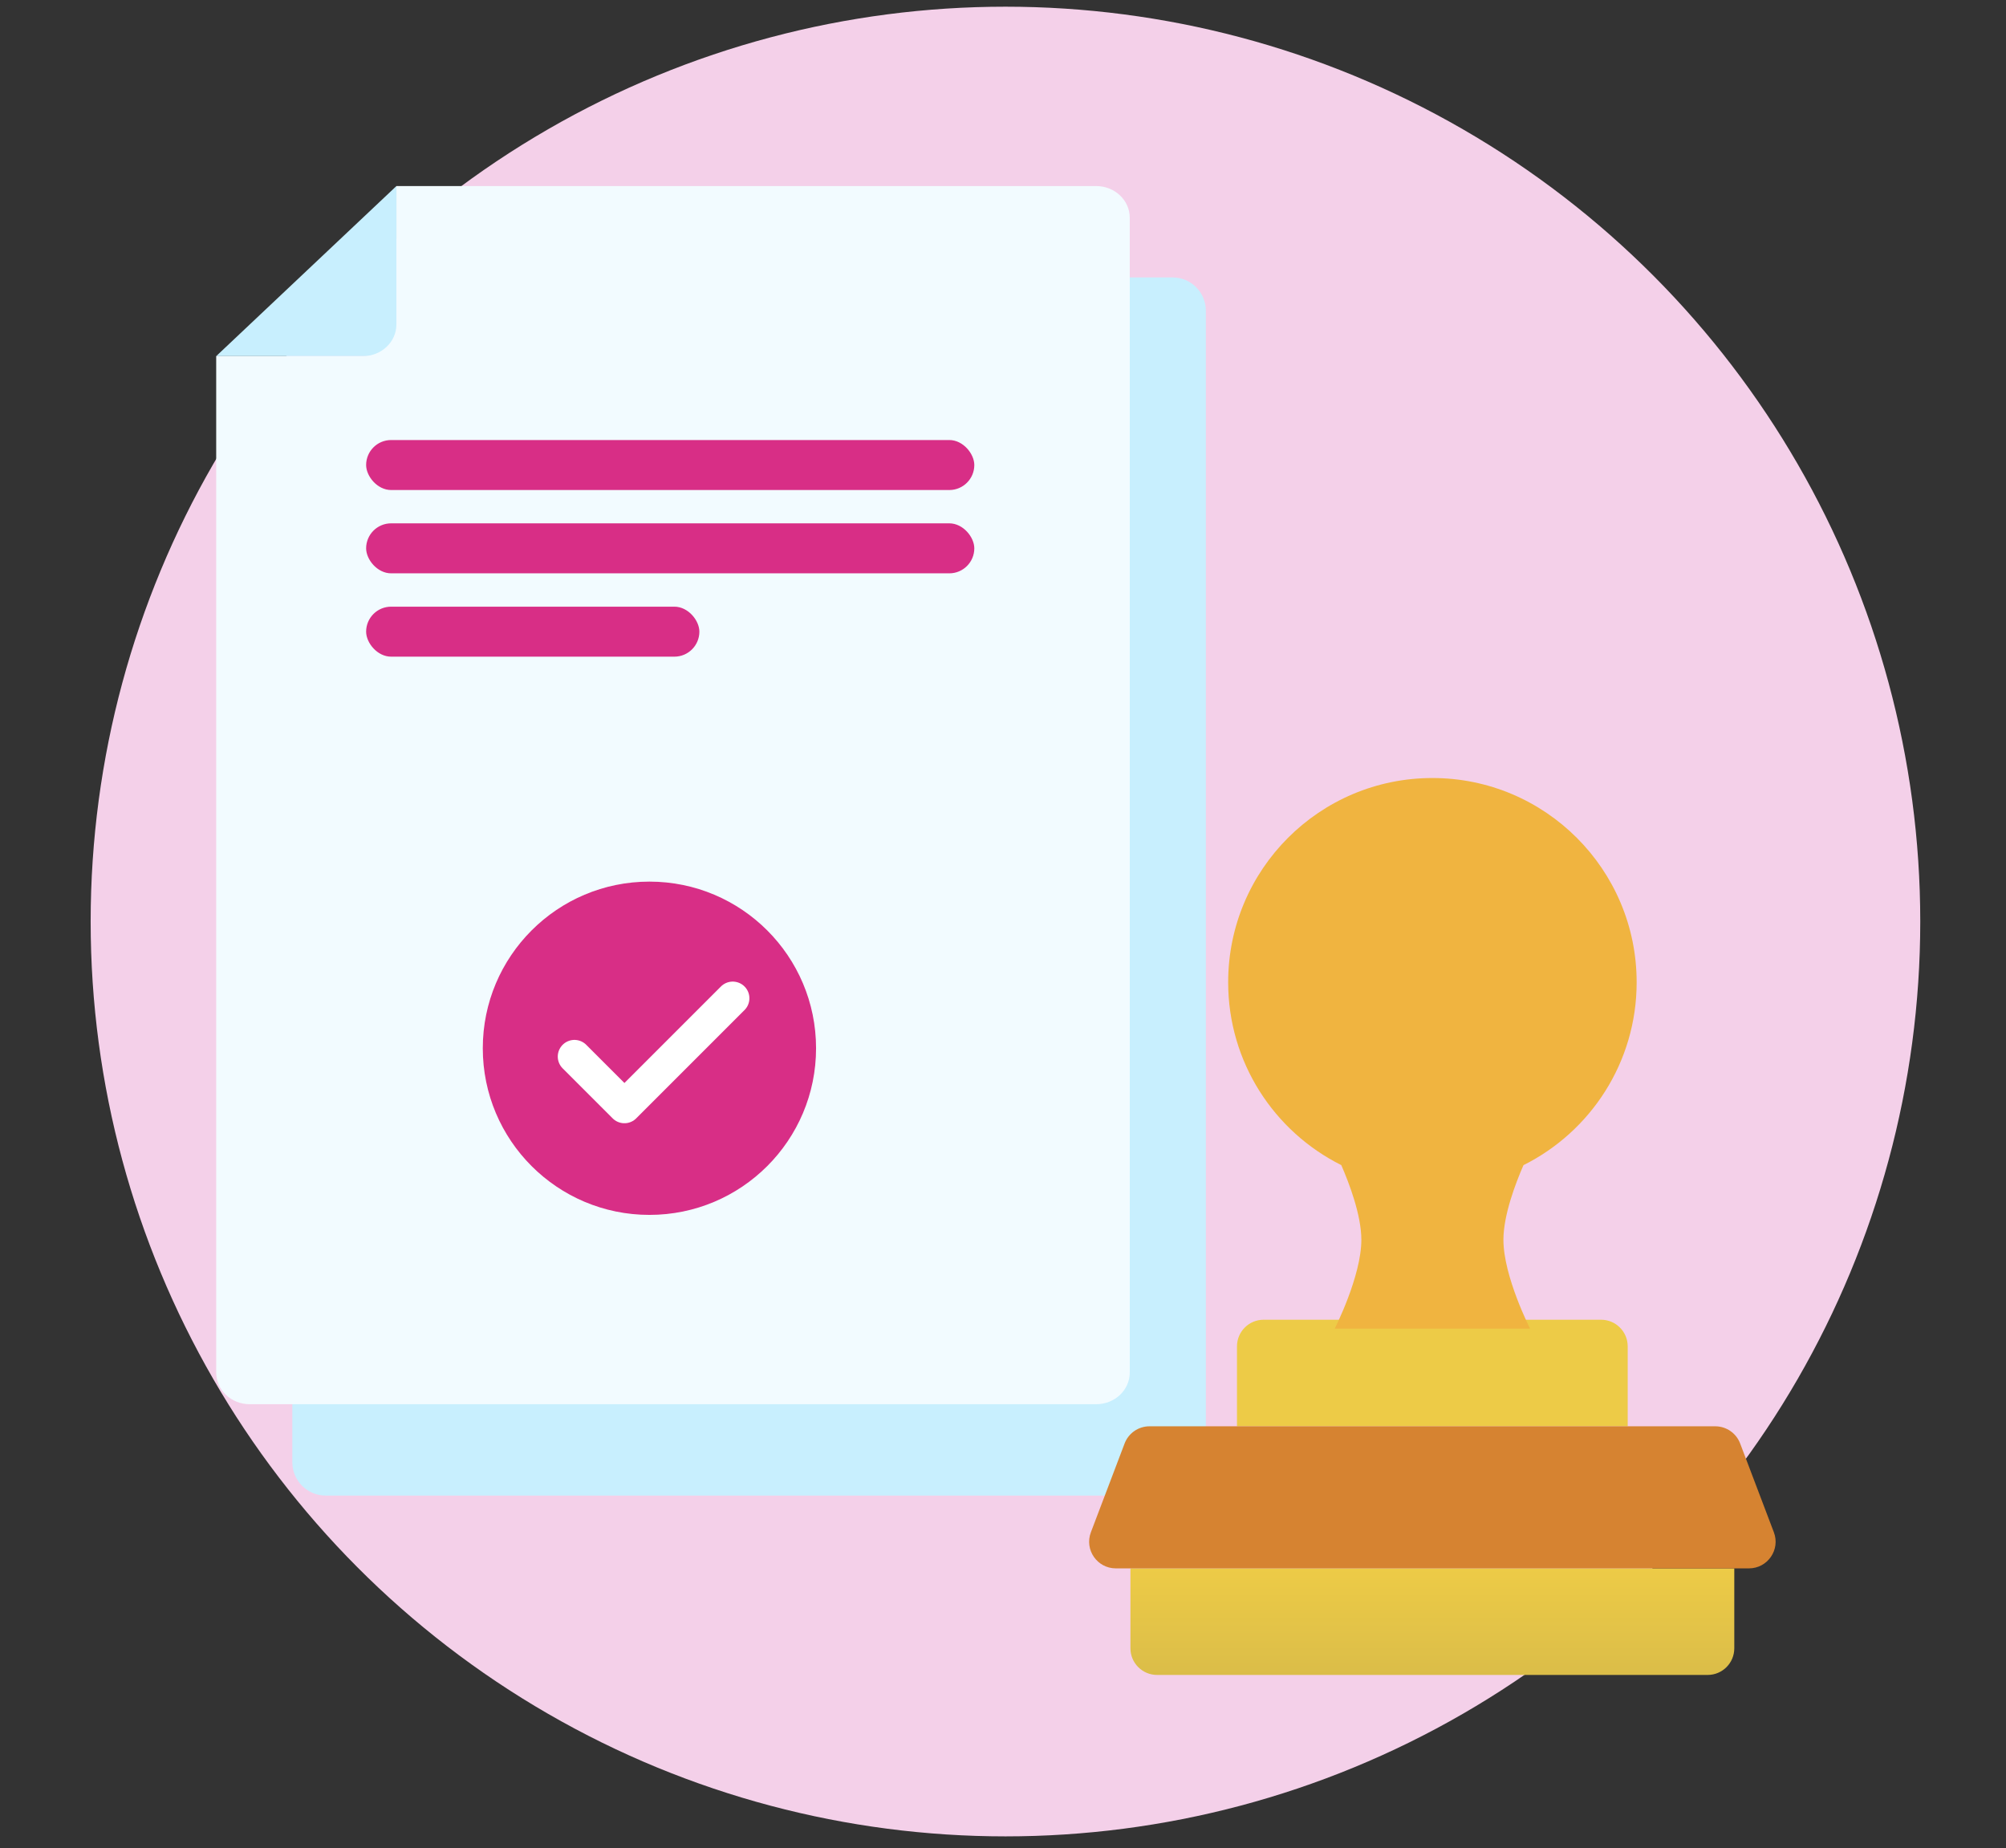
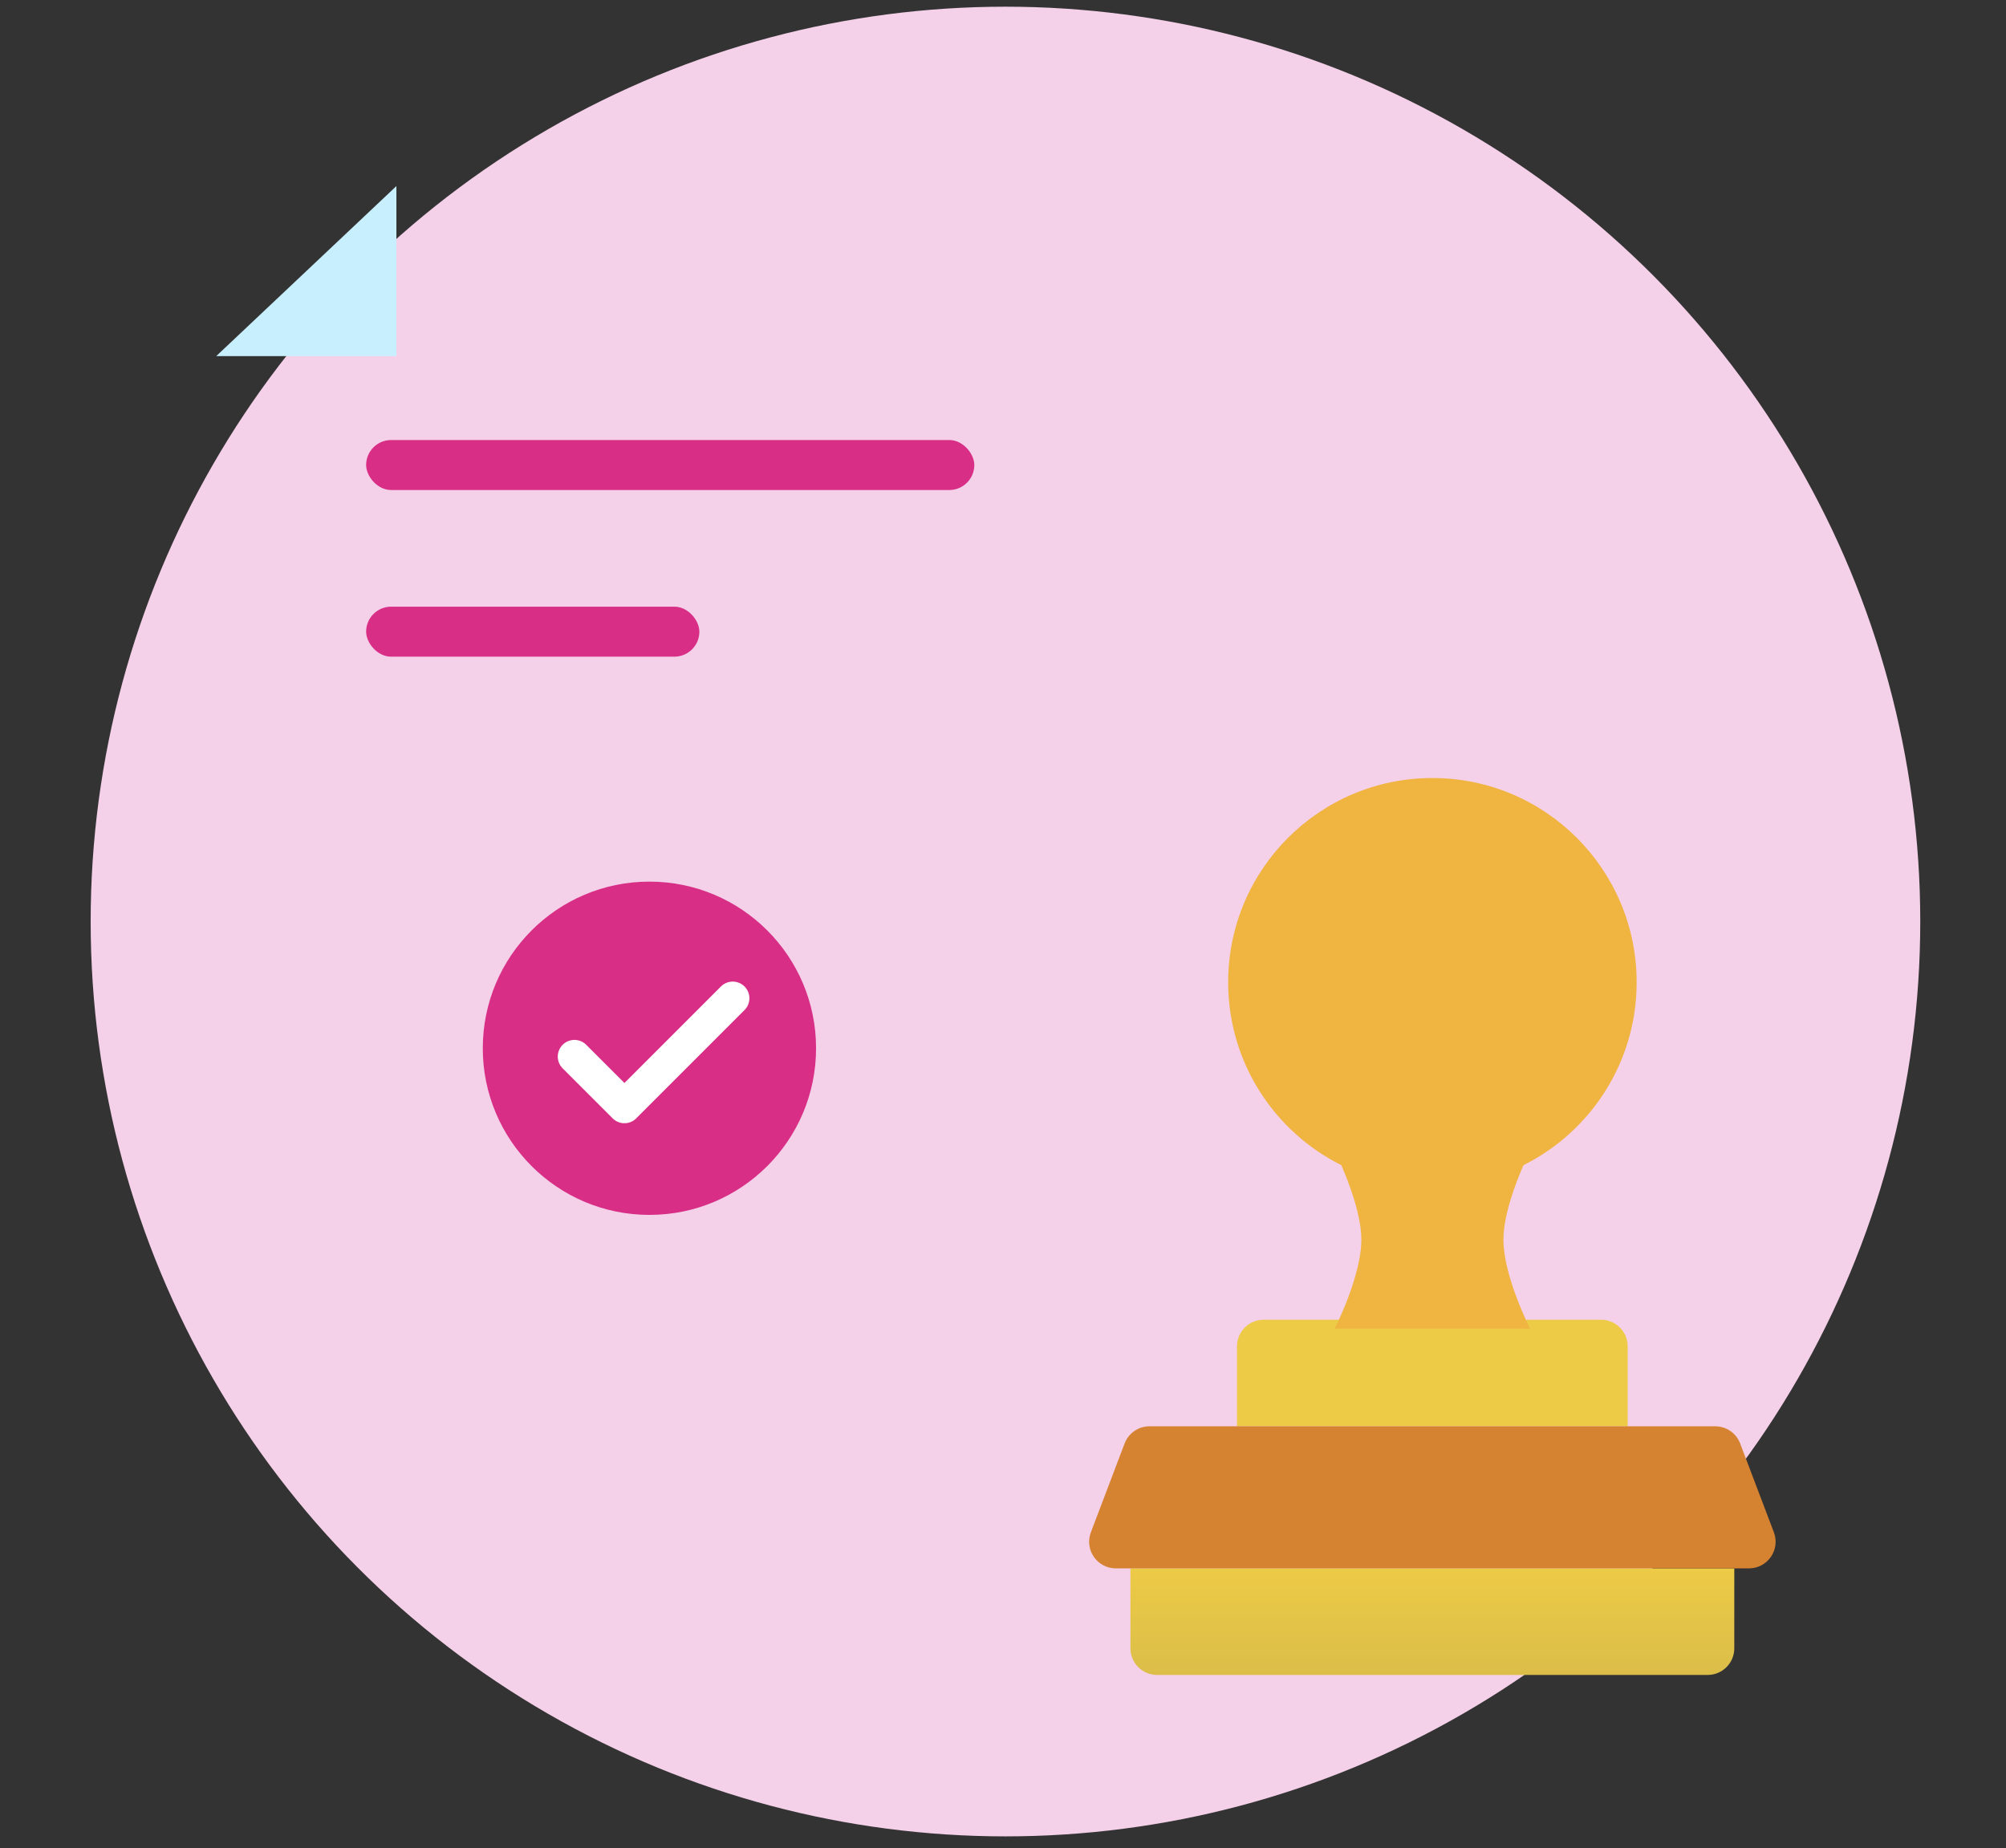
<svg xmlns="http://www.w3.org/2000/svg" width="89" height="82" viewBox="0 0 89 82" fill="none">
  <rect x="0" y="0" width="89" height="82" fill="#333333" stroke="none" />
  <g id="ic04">
    <circle id="Ellipse 62" cx="44.609" cy="40.884" r="40.587" fill="#F4D0E9" />
    <g id="ic04_2">
      <g id="Group 254">
        <g id="Group 253">
-           <path id="Rectangle 1414" d="M19.485 19.853C20.302 19.853 20.964 19.191 20.964 18.375V12.308H52.022C52.839 12.308 53.501 12.97 53.501 13.787V64.872C53.501 65.689 52.839 66.351 52.022 66.351H14.447C13.631 66.351 12.969 65.689 12.969 64.872V19.853H19.485Z" fill="#C8EFFE" />
          <g id="Vector">
            <path d="M17.587 15.8H9.592L17.587 8.255V15.8Z" fill="#C8EFFE" />
-             <path d="M16.099 15.8C16.921 15.8 17.587 15.172 17.587 14.396V8.255H48.636C49.458 8.255 50.124 8.884 50.124 9.659V60.894C50.124 61.669 49.458 62.298 48.636 62.298H11.079C10.258 62.298 9.592 61.669 9.592 60.894V15.8H16.099Z" fill="#F2FBFF" />
          </g>
        </g>
        <rect id="Rectangle 1414_2" x="16.244" y="19.522" width="26.983" height="2.218" rx="1.109" fill="#D82E86" />
-         <rect id="Rectangle 1415" x="16.244" y="23.218" width="26.983" height="2.218" rx="1.109" fill="#D82E86" />
        <rect id="Rectangle 1416" x="16.244" y="26.915" width="14.785" height="2.218" rx="1.109" fill="#D82E86" />
        <circle id="Ellipse 66" cx="28.813" cy="46.506" r="7.393" fill="#D82E86" />
        <path id="Vector 32" d="M25.486 46.875L27.704 49.093L32.509 44.288" stroke="white" stroke-width="1.479" stroke-linecap="round" stroke-linejoin="round" />
      </g>
      <g id="Group 252">
        <path id="Rectangle 1409" d="M50.154 69.581H76.945V73.127C76.945 73.78 76.416 74.309 75.763 74.309H51.336C50.684 74.309 50.154 73.78 50.154 73.127V69.581Z" fill="url(#paint0_linear_2188_13028)" />
        <path id="Rectangle 1411" d="M54.881 59.732C54.881 59.079 55.41 58.55 56.063 58.55H71.034C71.687 58.55 72.216 59.079 72.216 59.732V63.278H54.881V59.732Z" fill="#EDCB47" />
        <path id="Rectangle 1410" d="M49.895 64.04C50.07 63.581 50.509 63.278 51 63.278H76.1C76.591 63.278 77.031 63.581 77.205 64.04L78.701 67.98C78.995 68.753 78.423 69.581 77.596 69.581H49.504C48.677 69.581 48.105 68.753 48.399 67.98L49.895 64.04Z" fill="#D68331" />
        <path id="Union" fill-rule="evenodd" clip-rule="evenodd" d="M67.592 51.692C70.569 50.206 72.613 47.131 72.613 43.579C72.613 38.574 68.556 34.517 63.552 34.517C58.547 34.517 54.49 38.574 54.49 43.579C54.49 47.13 56.533 50.204 59.508 51.69C59.858 52.491 60.399 53.907 60.399 55.004C60.399 56.626 59.217 58.944 59.217 58.944H67.884C67.884 58.944 66.702 56.626 66.702 55.004C66.702 53.908 67.242 52.493 67.592 51.692Z" fill="#F0B440" />
      </g>
    </g>
  </g>
  <defs>
    <linearGradient id="paint0_linear_2188_13028" x1="63.55" y1="69.581" x2="63.55" y2="74.309" gradientUnits="userSpaceOnUse">
      <stop stop-color="#EDCB47" />
      <stop offset="1" stop-color="#DBBD48" />
    </linearGradient>
  </defs>
</svg>